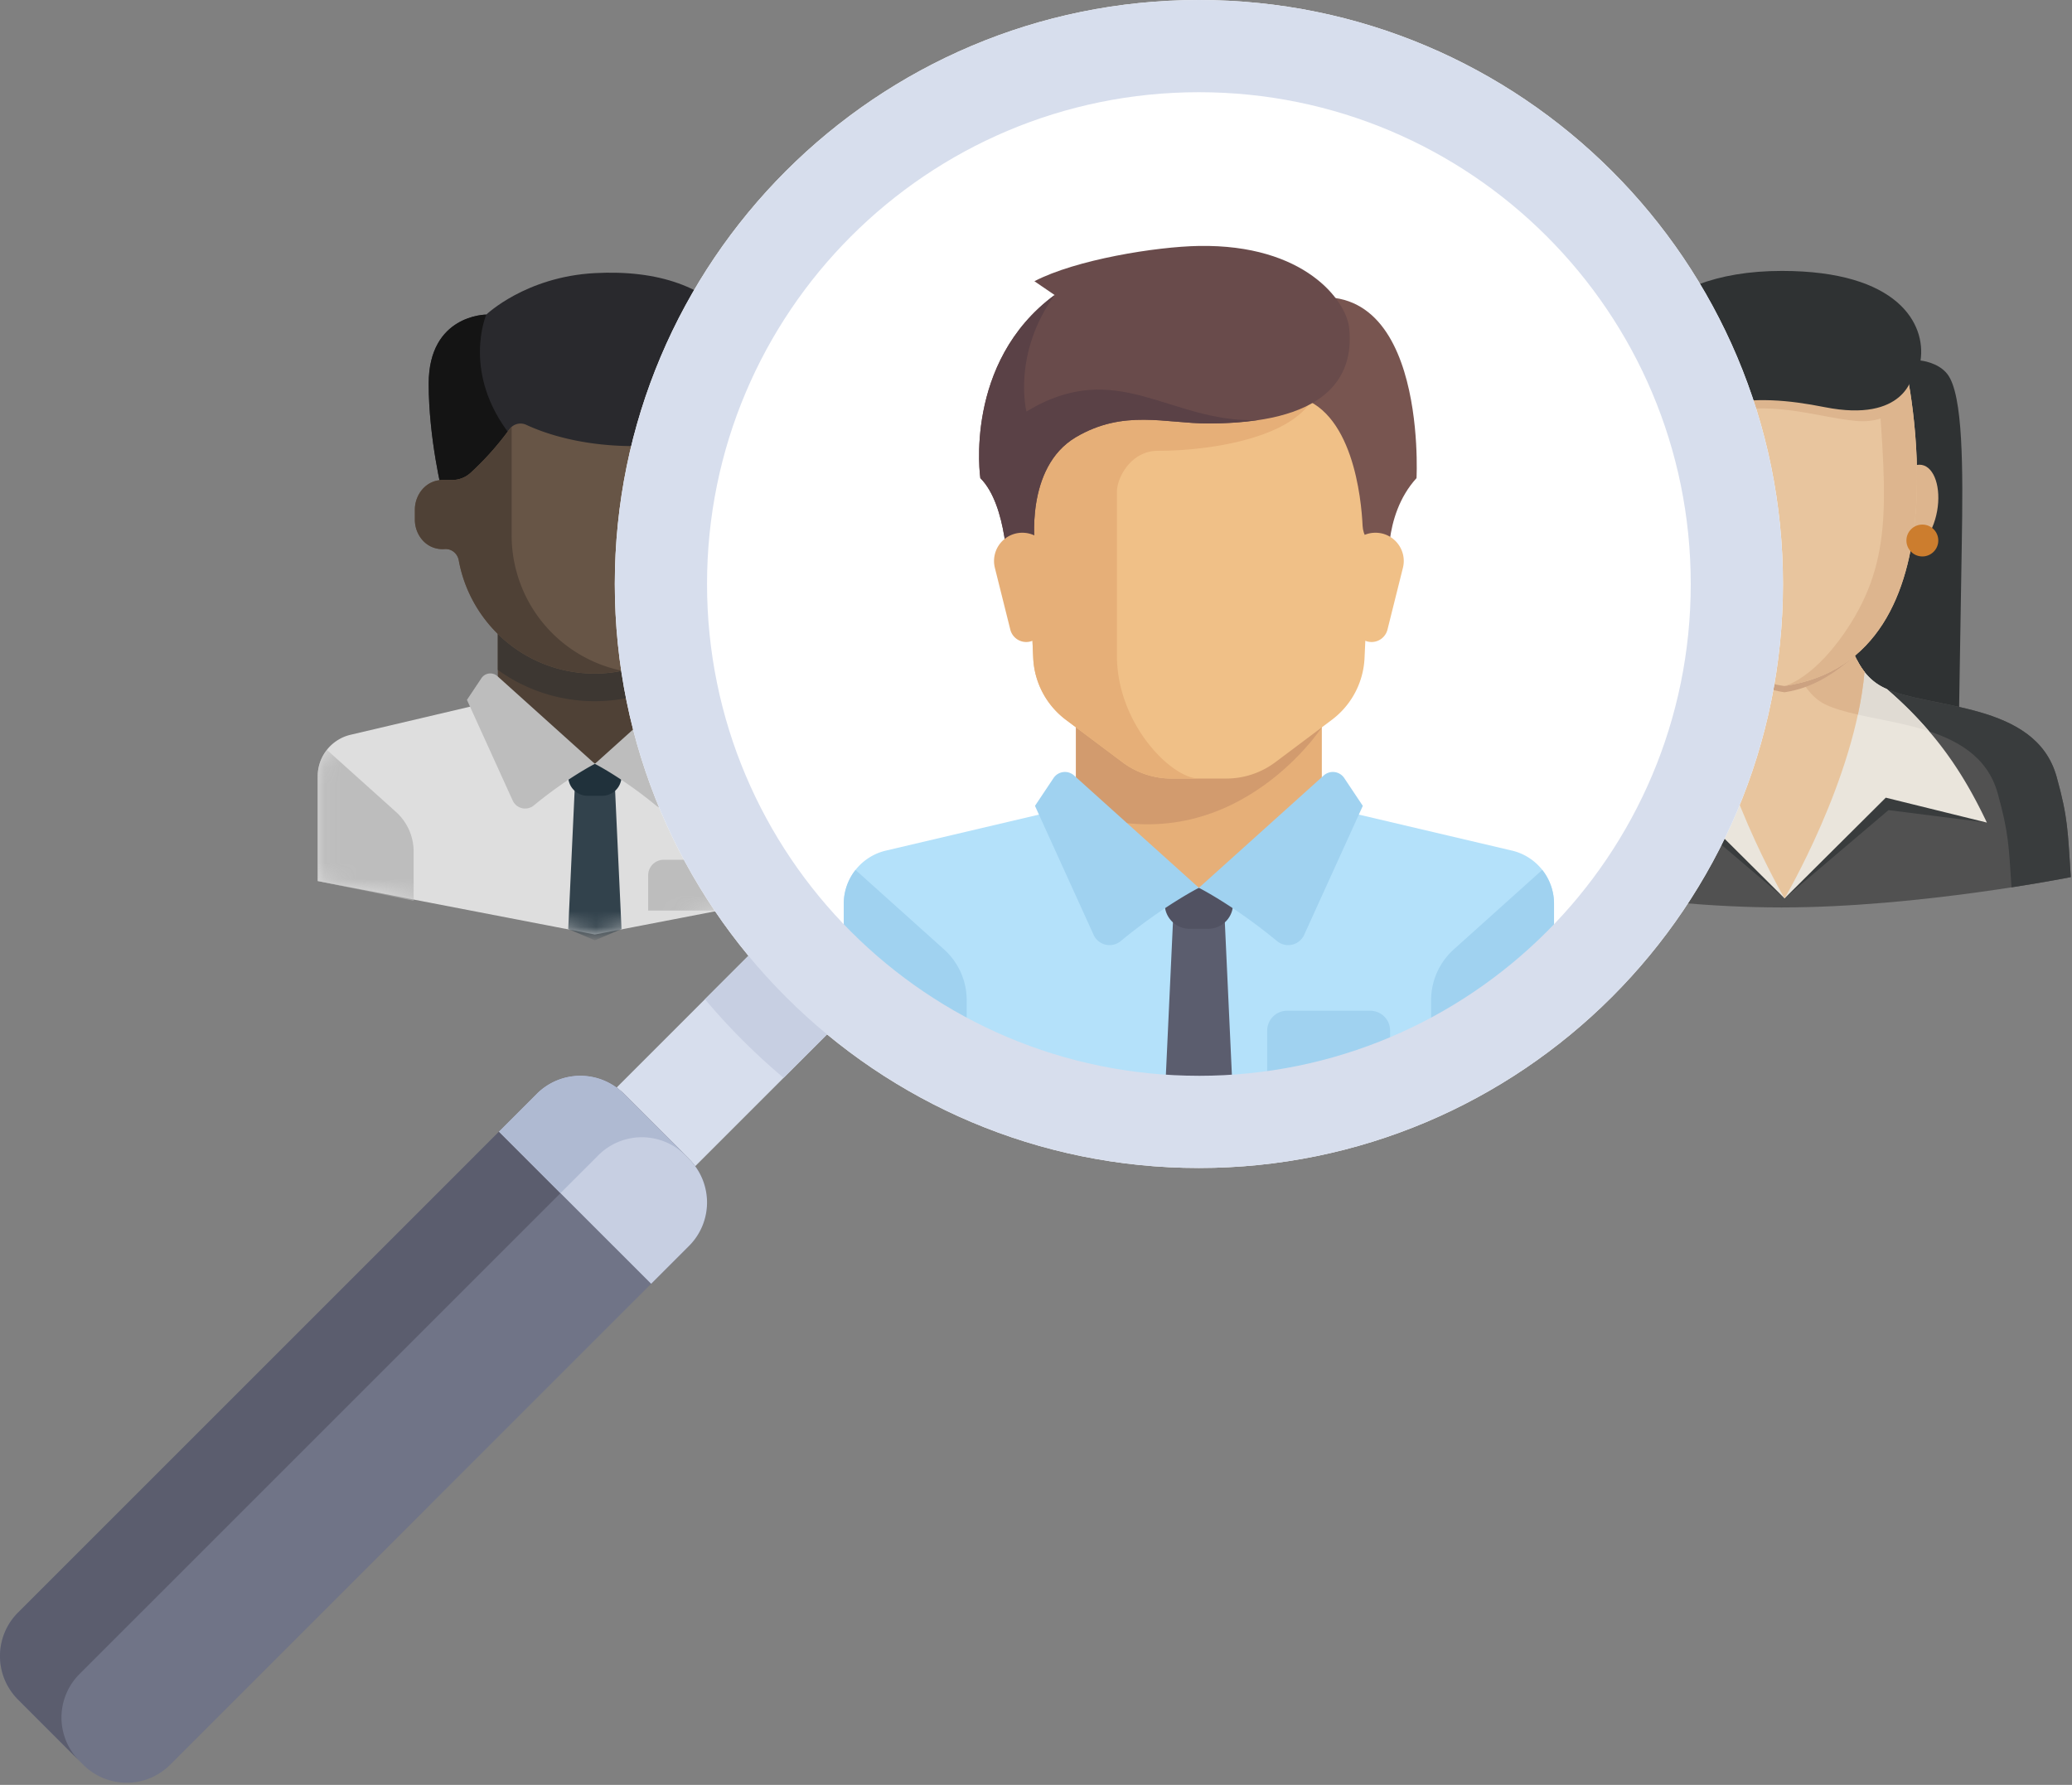
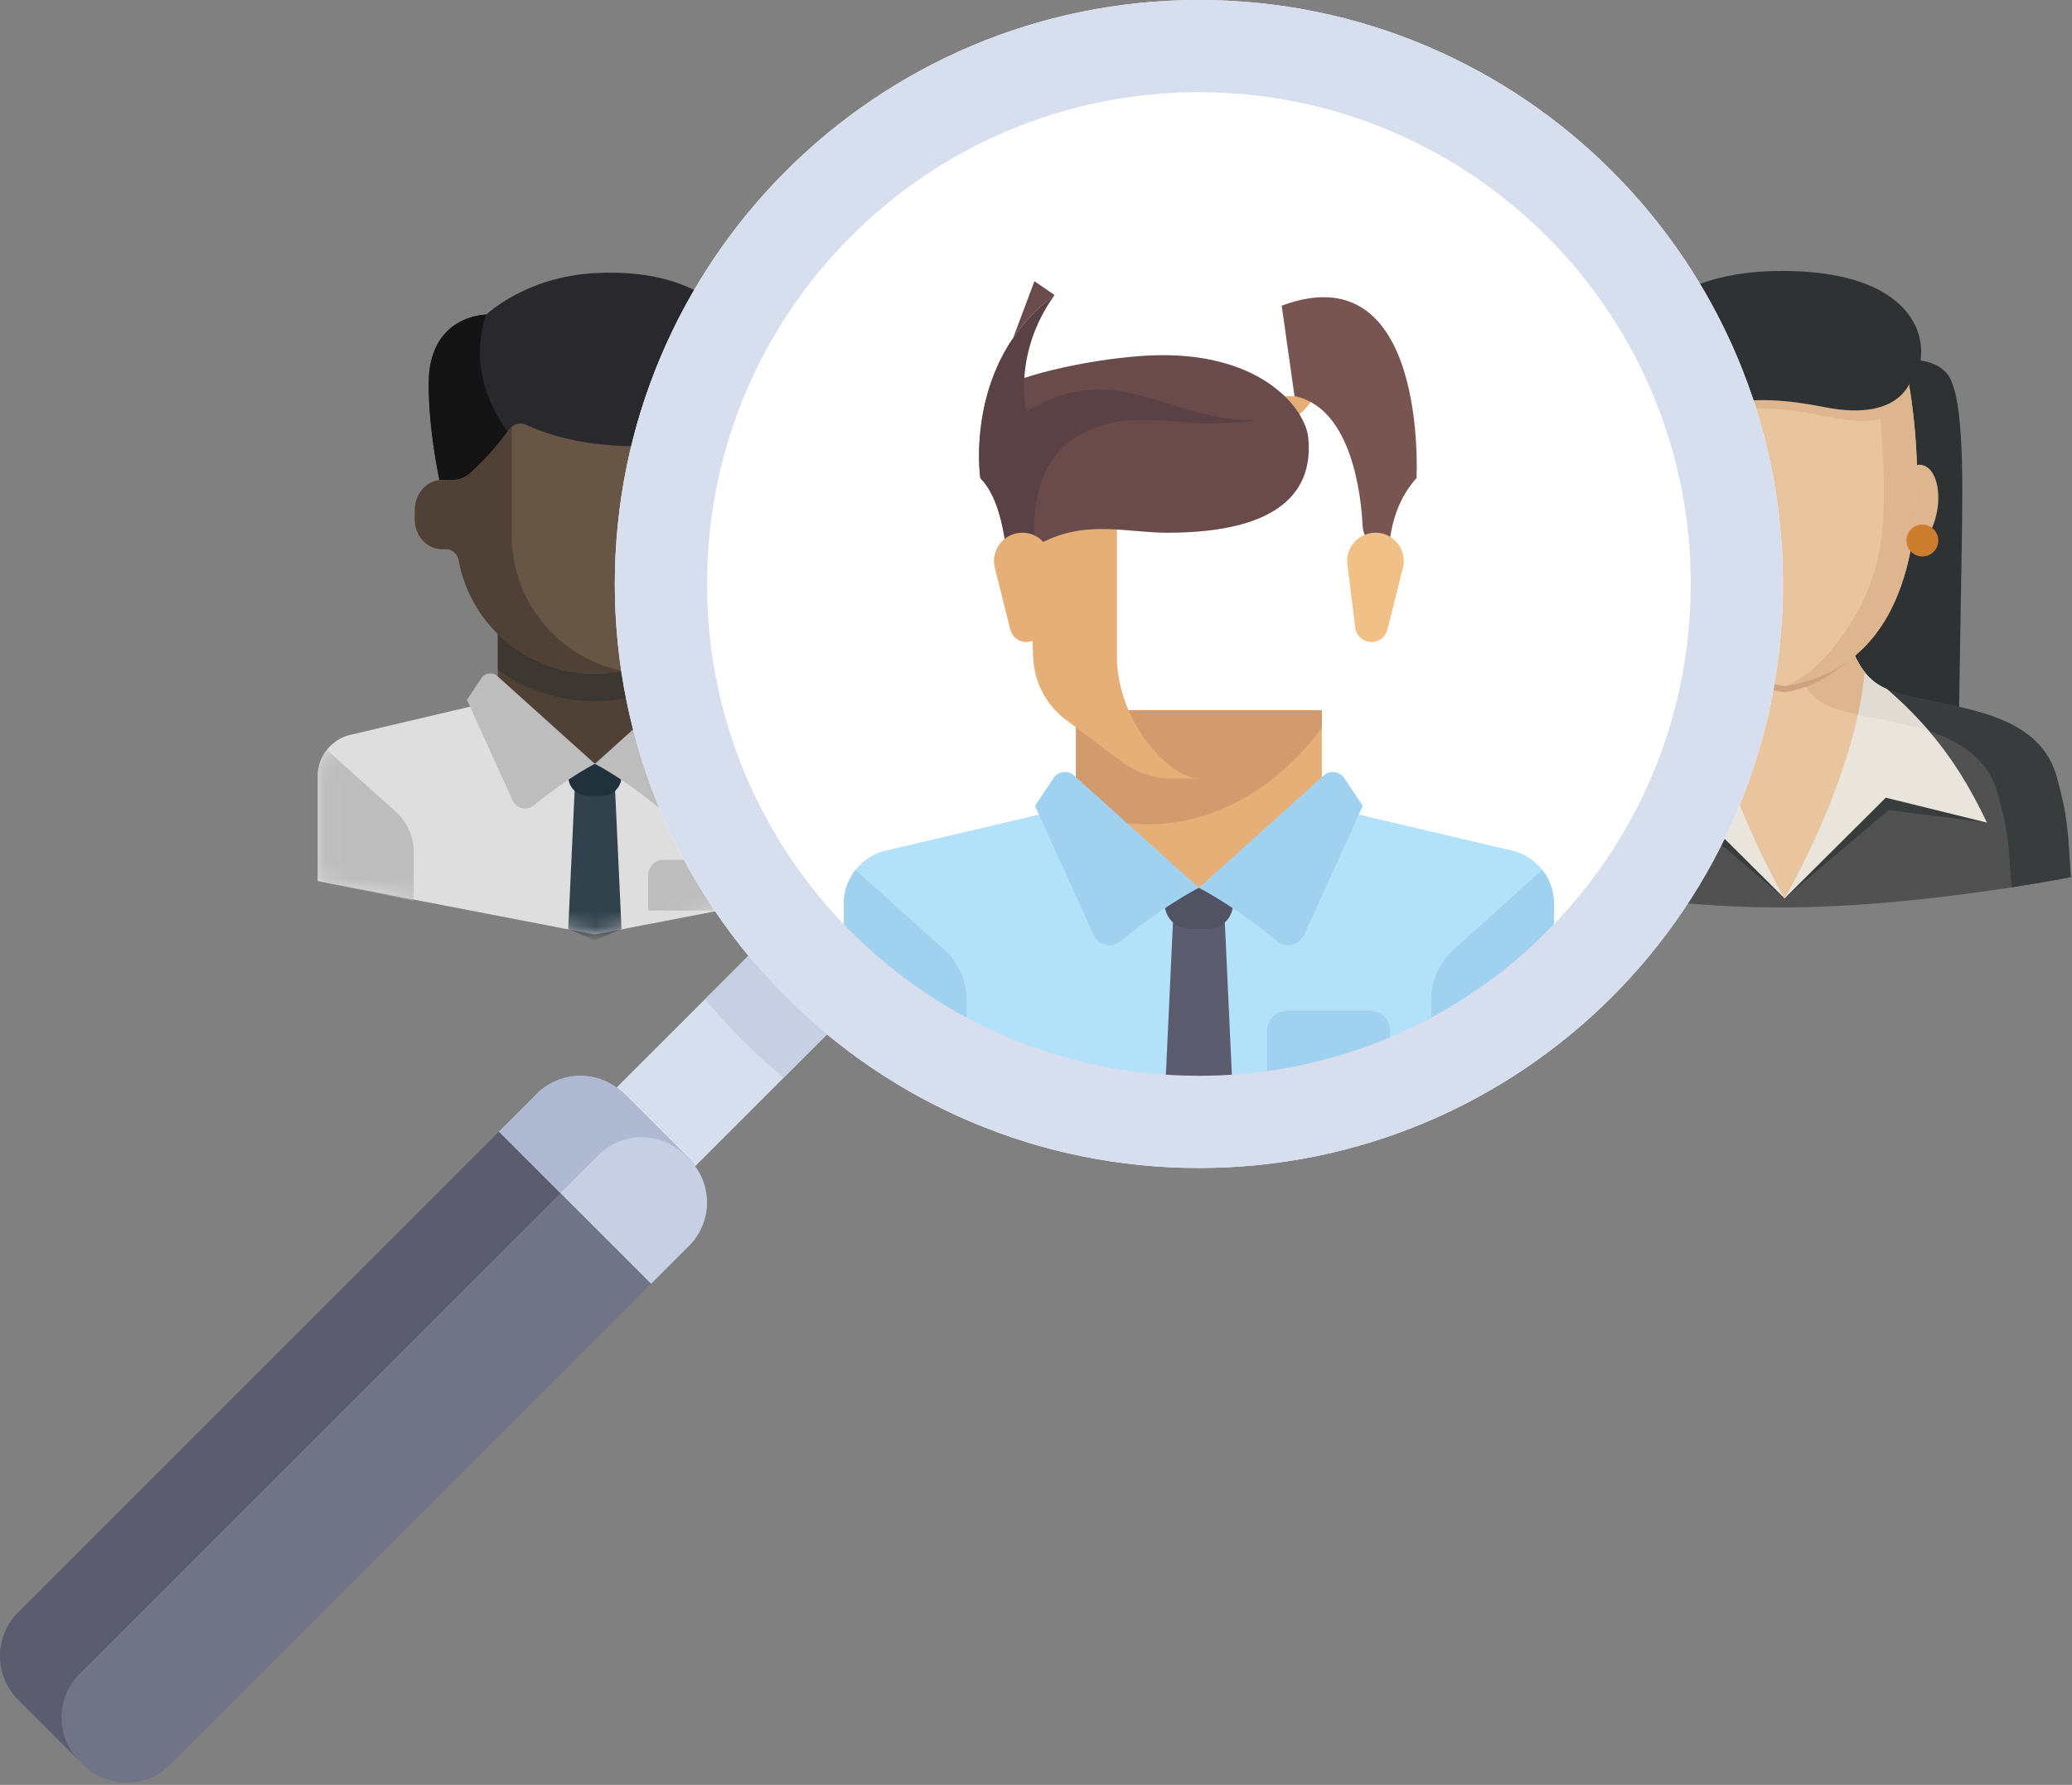
<svg xmlns="http://www.w3.org/2000/svg" xmlns:xlink="http://www.w3.org/1999/xlink" width="130" height="112" viewBox="0 0 130 112">
  <rect x="0" y="0" width="130" height="112" fill="#808080" stroke="none" />
  <defs>
    <path id="a" d="M32.768 2.437L24.492.489c-.125-.029-.24-.08-.348-.14l-6.703 3.91L10.999.16a1.332 1.332 0 0 1-.61.33L2.114 2.436A2.675 2.675 0 0 0 .051 5.04v6.576l17.39 3.354 17.39-3.354V5.041c0-1.241-.854-2.32-2.063-2.604z" />
  </defs>
  <g fill="none" fill-rule="evenodd">
    <path fill="#4F4136" fill-rule="nonzero" d="M31.234 38.796h12.144v10.409H31.234z" />
    <path fill="#3D3732" fill-rule="nonzero" d="M31.234 42.035a10.366 10.366 0 0 0 12.144 0v-3.239H31.234v3.239z" />
    <path fill="#29292D" fill-rule="nonzero" d="M37.306 17.138c-4.331.234-6.795 2.602-6.795 2.602s-3.614 0-3.614 4.337c0 3.47.867 6.912.867 6.912h19.95c1.735-9.541-2.385-14.285-10.408-13.851z" />
    <path fill="#141414" fill-rule="nonzero" d="M32.101 27.41c-3.186-3.984-1.59-7.67-1.59-7.67s-3.614 0-3.614 4.337c0 3.47.867 6.912.867 6.912h4.337v-3.58z" />
    <path fill="#675546" fill-rule="nonzero" d="M46.847 30.122h-.867l-1.143-2.086a.873.873 0 0 0-.926-.43c-5.713 1.044-9.467-.283-10.89-.948a.853.853 0 0 0-1.055.275 18.32 18.32 0 0 1-2.428 2.727 1.738 1.738 0 0 1-1.18.462h-.623-.002a1.696 1.696 0 0 0-.29.031c-.845.163-1.414.97-1.414 1.83v.629c0 .83.532 1.612 1.34 1.8.182.043.359.055.528.042.432-.035.808.28.886.705.737 4.041 4.268 7.107 8.523 7.107 4.254 0 7.785-3.066 8.523-7.107a.843.843 0 0 1 .84-.7h.178c.959 0 1.735-.777 1.735-1.735v-.867c0-.959-.777-1.735-1.735-1.735z" />
    <path fill="#4F4136" fill-rule="nonzero" d="M32.101 33.592V26.8c-.047.042-.097.08-.135.133a18.32 18.32 0 0 1-2.428 2.727 1.738 1.738 0 0 1-1.18.462h-.623-.002a1.696 1.696 0 0 0-.29.031c-.845.163-1.414.97-1.414 1.83v.629c0 .83.532 1.612 1.34 1.8.182.043.359.055.528.042.432-.035.808.28.886.705.737 4.041 4.268 7.107 8.523 7.107.59 0 1.163-.065 1.72-.177a8.677 8.677 0 0 1-6.925-8.497z" />
    <g transform="translate(19.882 43.67)">
      <mask id="b" fill="#fff">
        <use xlink:href="#a" />
      </mask>
      <use fill="#DEDEDE" fill-rule="nonzero" xlink:href="#a" />
      <g fill="#BDBDBD" fill-rule="nonzero" mask="url(#b)">
        <path d="M29.92 7.276l4.335-3.893a2.67 2.67 0 0 1 .576 1.658v6.6l-6.02 1.24V9.765c0-.949.404-1.853 1.11-2.488zM4.96 7.276L.628 3.383A2.67 2.67 0 0 0 .05 5.041v6.576l6.02 1.238v-3.09c0-.95-.403-1.854-1.11-2.489z" />
      </g>
      <path fill="#32424C" fill-rule="nonzero" d="M19.113 14.628l-1.672.706-1.672-.706.418-9.03h2.508z" mask="url(#b)" />
      <path fill="#BDBDBD" fill-rule="nonzero" d="M25.83 10.28h-4.07a.974.974 0 0 0-.975.974v2.212h6.02v-2.212a.974.974 0 0 0-.975-.974z" mask="url(#b)" />
    </g>
    <path fill="#20313B" fill-rule="nonzero" d="M38.995 47.93h-3.344v.79c0 .672.545 1.217 1.218 1.217h.908c.673 0 1.218-.545 1.218-1.218v-.788z" />
    <g fill="#BDBDBD" fill-rule="nonzero">
      <path d="M31.21 42.429l6.113 5.502s-1.712.864-3.825 2.606a.858.858 0 0 1-1.329-.3l-2.872-6.32.909-1.362a.669.669 0 0 1 1.003-.126zM43.437 42.429l-6.114 5.502s1.712.864 3.825 2.606a.858.858 0 0 0 1.33-.3l2.871-6.32-.908-1.362a.669.669 0 0 0-1.004-.126z" />
    </g>
    <g fill-rule="nonzero" transform="translate(94 17)">
      <path fill="#2F3233" d="M6.718 29.697s-.127-2.9-.196-7.264c-.063-4.068.01-7.576.079-12.63C6.666 5 9.446 0 17.799 0c7.313 0 9.045 3.342 8.698 5.623 0 0 1.105.098 1.688.857.99 1.287.98 5.937.9 10.672-.157 9.289-.201 12.545-.201 12.545H6.718z" />
      <path fill="#515151" d="M35.033 31.736c-1.32-4.734-7.945-4.21-10.804-5.569-2.86-1.36-2.414-5.92-2.776-6.714h-6.976c-.363.793.084 5.355-2.776 6.714-2.86 1.36-9.485.835-10.804 5.569-.728 2.61-.693 3.409-.894 6.302 0 0 9.09 1.904 17.756 1.904s18.168-1.904 18.168-1.904c-.2-2.893-.166-3.691-.894-6.302z" />
      <path fill="#393C3D" d="M20.534 27.21c2.86 1.359 9.485.834 10.804 5.568.694 2.486.695 3.33.867 5.902 2.277-.353 3.722-.642 3.722-.642-.2-2.893-.166-3.691-.894-6.303-1.32-4.734-7.945-4.208-10.805-5.568-2.859-1.36-2.413-5.92-2.775-6.714h-3.694s-.085 6.398 2.775 7.756zM5.268 34.618l6.174-.784 6.523 5.539-6.188-7.134z" />
      <path fill="#393C3D" d="M30.66 34.618l-6.173-.784-6.524 5.539 6.188-7.134z" />
      <path fill="#EAE5DC" d="M30.66 34.618c-1.305-2.74-2.98-5.542-6.282-8.383a6.356 6.356 0 0 1-.152-.068c-.802-.381-1.343-1.014-1.716-1.745h-9.092c-.373.73-.914 1.364-1.716 1.745-.05.023-.1.047-.152.068-3.3 2.841-4.977 5.643-6.281 8.383l6.343-1.564 6.353 6.319 6.352-6.319 6.343 1.564z" />
      <path fill="#E0DBD3" d="M24.378 26.235a6.356 6.356 0 0 1-.152-.068c-.802-.381-1.343-1.014-1.716-1.745h-4.026c.41 1.22 1.05 2.312 2.05 2.788 1.546.734 4.19.919 6.504 1.68a24.612 24.612 0 0 0-2.66-2.655z" />
      <path fill="#E8C59E" d="M22.983 25.163c-1.48-1.874-1.233-5.06-1.53-5.711h-6.976c-.298.651-.051 3.837-1.53 5.711.592 6.668 5.018 14.209 5.018 14.209s4.415-7.475 5.018-14.209z" />
      <path fill="#DDB58E" d="M20.534 27.21c.557.264 1.257.457 2.032.632.192-.893.338-1.793.418-2.68-1.48-1.874-1.234-5.06-1.53-5.71H17.76s-.086 6.399 2.774 7.757z" />
      <path fill="#CCA281" d="M13.538 24.167c1.158.998 2.515 1.987 4.42 2.274 1.91-.287 3.262-1.297 4.422-2.3-.964-1.877-.666-4.116-.927-4.69h-6.977c-.261.575.03 2.838-.938 4.716z" />
      <g transform="translate(7.774 4.263)">
        <ellipse cx="18.327" cy="10.549" fill="#DDB58E" rx="2.682" ry="1.458" transform="rotate(100.195 18.327 10.55)" />
        <ellipse cx="2.033" cy="10.55" fill="#E8C59E" rx="1.458" ry="2.682" transform="rotate(169.805 2.033 10.55)" />
        <path fill="#E8C59E" d="M17.76 1.622L10.25 2.778s-2.662.116-4.834 1.22C3.42 5.012 1.903 6.996 1.884 7.556c-.195 5.537.936 13.122 8.297 14.23 11.828-1.78 7.58-20.164 7.58-20.164z" />
        <path fill="#DDB58E" d="M10.181 21.786c11.828-1.78 7.58-20.164 7.58-20.164h-1.773c.485 7.68 1.157 11.759-1.631 16.206-2.209 3.524-4.176 3.958-4.176 3.958z" />
        <path fill="#DDB58E" d="M17.48.803S13.38 2.775 7.26 2.67c-5.397-.093-5.326 4.532-5.373 4.844 0 0 1.258-2.331 4.767-2.97 3.187-.58 5.725.39 8.005.605 2.535.238 3.381-1.686 3.381-1.686l-.56-2.66z" />
        <path fill="#2F3233" d="M17.262.05S13.378 2.33 7.259 2.15C.72 1.956 1.853 7.372 1.887 7.515c0 0 .675-2.538 4.15-3.356 2.255-.53 4.424-.32 6.673.127 5.058 1.003 5.504-1.996 5.504-1.996s.254-1.169-.952-2.24z" />
      </g>
      <circle cx="26.611" cy="16.917" r="1" fill="#CC7D2E" />
      <circle cx="9.327" cy="16.917" r="1" fill="#CC7D2E" />
    </g>
    <g>
      <path fill="#FFF" d="M75.22 0C54.981 0 38.574 16.407 38.574 36.646c0 20.238 16.407 36.645 36.646 36.645s36.646-16.407 36.646-36.645C111.866 16.406 95.459 0 75.22 0z" />
      <path fill="#E6AF78" fill-rule="nonzero" d="M82.933 50.568V44.57H67.507v6l7.713 6.855z" />
      <path fill="#B4E1FA" fill-rule="nonzero" d="M94.858 53.374L84.254 50.88a1.707 1.707 0 0 1-.445-.179l-8.589 5.01-8.254-5.253c-.214.201-.479.351-.78.422l-10.604 2.495a3.428 3.428 0 0 0-2.643 3.337v8.426l22.281 4.297 22.282-4.297V56.71a3.428 3.428 0 0 0-2.644-3.337z" />
      <path fill="#D29B6E" fill-rule="nonzero" d="M67.507 44.57v6.329c9.716 3.5 15.426-5.26 15.426-5.26v-1.07H67.507z" />
-       <path fill="#F0C087" fill-rule="nonzero" d="M64.08 24.86l.746 16.428a5.143 5.143 0 0 0 2.051 3.88l3.544 2.658a5.142 5.142 0 0 0 3.085 1.028h3.428c1.112 0 2.195-.36 3.085-1.028l3.543-2.657a5.142 5.142 0 0 0 2.051-3.88l.747-16.43H64.08z" />
      <path fill="#E6AF78" fill-rule="nonzero" d="M72.649 28.287c3.428 0 8.57-.857 9.79-3.428h-18.36l.747 16.43a5.142 5.142 0 0 0 2.051 3.88l3.543 2.657a5.142 5.142 0 0 0 3.085 1.028h1.715c-1.714 0-5.142-3.427-5.142-7.712V30.858c0-.857.857-2.57 2.571-2.57z" />
      <g fill="#A0D2F0" fill-rule="nonzero">
        <path d="M91.21 59.575l5.553-4.988c.465.589.738 1.33.738 2.124v6.712c0 .946-.767 1.714-1.714 1.714H89.79v-2.375c0-1.215.516-2.374 1.421-3.187zM59.23 59.575l-5.553-4.988a3.422 3.422 0 0 0-.738 2.124v6.712c0 .946.767 1.714 1.713 1.714h6v-2.375a4.284 4.284 0 0 0-1.422-3.187z" />
      </g>
      <path fill="#5B5D6E" fill-rule="nonzero" d="M77.362 68.994h-4.285l.536-11.57h3.214z" />
      <path fill="#515262" fill-rule="nonzero" d="M77.362 55.71h-4.285v1.01c0 .862.7 1.561 1.561 1.561h1.164a1.56 1.56 0 0 0 1.56-1.56V55.71z" />
      <g fill="#A0D2F0" fill-rule="nonzero">
        <path d="M67.387 48.66l7.833 7.05s-2.194 1.107-4.9 3.34a1.1 1.1 0 0 1-1.704-.385l-3.68-8.097 1.165-1.746a.857.857 0 0 1 1.286-.162zM83.053 48.66l-7.833 7.05s2.194 1.107 4.9 3.34a1.1 1.1 0 0 0 1.704-.385l3.68-8.097-1.165-1.746a.857.857 0 0 0-1.286-.162z" />
      </g>
      <path fill="#785550" fill-rule="nonzero" d="M80.415 19.182l.804 5.677c3.667.734 4.196 6.489 4.272 8.133.014.298.109.586.27.837l1.4 2.17s-.48-3.588 1.714-5.998c0 0 .753-14.247-8.46-10.82z" />
      <path fill="#F0C087" fill-rule="nonzero" d="M88.02 35.633l-.967 3.871a1.03 1.03 0 0 1-2.022-.122l-.495-3.96a1.774 1.774 0 0 1 1.76-1.993h.004c1.154 0 2 1.084 1.72 2.204z" />
-       <path fill="#694B4B" fill-rule="nonzero" d="M64.9 17.646l1.268.866c-5.73 4.232-4.66 11.49-4.66 11.49C63.223 31.714 63.223 36 63.223 36l1.714-1.714s-.661-4.95 2.571-6.856c3-1.767 5.624-.857 8.302-.857 7.177 0 9.186-2.705 8.838-5.998-.18-1.705-2.786-5.255-9.427-5.142-2.68.045-7.713.856-10.32 2.213z" />
+       <path fill="#694B4B" fill-rule="nonzero" d="M64.9 17.646l1.268.866c-5.73 4.232-4.66 11.49-4.66 11.49C63.223 31.714 63.223 36 63.223 36l1.714-1.714c3-1.767 5.624-.857 8.302-.857 7.177 0 9.186-2.705 8.838-5.998-.18-1.705-2.786-5.255-9.427-5.142-2.68.045-7.713.856-10.32 2.213z" />
      <path fill="#5A4146" fill-rule="nonzero" d="M64.4 25.823s-.91-3.589 1.768-7.311c-5.73 4.231-4.66 11.489-4.66 11.489C63.222 31.715 63.222 36 63.222 36l1.714-1.714s-.662-4.951 2.57-6.856c3-1.767 5.625-.857 8.303-.857 1.167 0 2.184-.078 3.09-.212-5.527.185-8.785-4.001-14.498-.538z" />
      <path fill="#E6AF78" fill-rule="nonzero" d="M62.42 35.633l.967 3.871a1.03 1.03 0 0 0 2.022-.122l.495-3.96a1.774 1.774 0 0 0-1.76-1.993h-.004a1.774 1.774 0 0 0-1.72 2.204z" />
      <path fill="#A0D2F0" fill-rule="nonzero" d="M85.97 63.423h-5.217c-.69 0-1.248.559-1.248 1.248v2.834h7.712v-2.834c0-.69-.558-1.248-1.248-1.248z" />
      <path fill="#D7DEED" fill-rule="nonzero" d="M48.642 58.288l4.935 4.934L41.04 75.758l-4.934-4.934z" />
      <path fill="#C7CFE2" fill-rule="nonzero" d="M44.23 62.7a40.736 40.736 0 0 0 4.935 4.935l4.413-4.413-4.934-4.935-4.413 4.413z" />
      <path fill="#D7DEED" fill-rule="nonzero" d="M75.22 0C54.981 0 38.574 16.407 38.574 36.646c0 20.238 16.407 36.645 36.646 36.645s36.646-16.407 36.646-36.645C111.866 16.406 95.459 0 75.22 0zm0 67.505c-17.043 0-30.86-13.816-30.86-30.86 0-17.043 13.817-30.859 30.86-30.859s30.86 13.816 30.86 30.86c0 17.043-13.817 30.86-30.86 30.86z" />
      <path fill="#707487" fill-rule="nonzero" d="M5.222 110.736l-4.092-4.091a3.858 3.858 0 0 1 0-5.456l32.554-32.554a3.858 3.858 0 0 1 5.455 0l4.092 4.09a3.858 3.858 0 0 1 0 5.456l-32.554 32.555a3.857 3.857 0 0 1-5.455 0z" />
      <path fill="#5B5D6E" fill-rule="nonzero" d="M4.987 105.047l32.555-32.555a3.857 3.857 0 0 1 5.455 0l.238.239-.004-.005-4.092-4.091a3.858 3.858 0 0 0-5.455 0L1.13 101.19a3.857 3.857 0 0 0 0 5.455l3.854 3.854a3.857 3.857 0 0 1 .003-5.452z" />
      <path fill="#C7CFE2" fill-rule="nonzero" d="M40.854 80.558l2.377-2.377a3.858 3.858 0 0 0 0-5.455l-4.092-4.091a3.858 3.858 0 0 0-5.455 0l-2.376 2.377 9.546 9.546z" />
      <path fill="#AFB9D2" fill-rule="nonzero" d="M35.165 74.869l2.376-2.377a3.857 3.857 0 0 1 5.455 0l.239.238-.004-.004-4.092-4.091a3.858 3.858 0 0 0-5.455 0l-2.376 2.376 3.857 3.858z" opacity=".97" />
    </g>
  </g>
</svg>